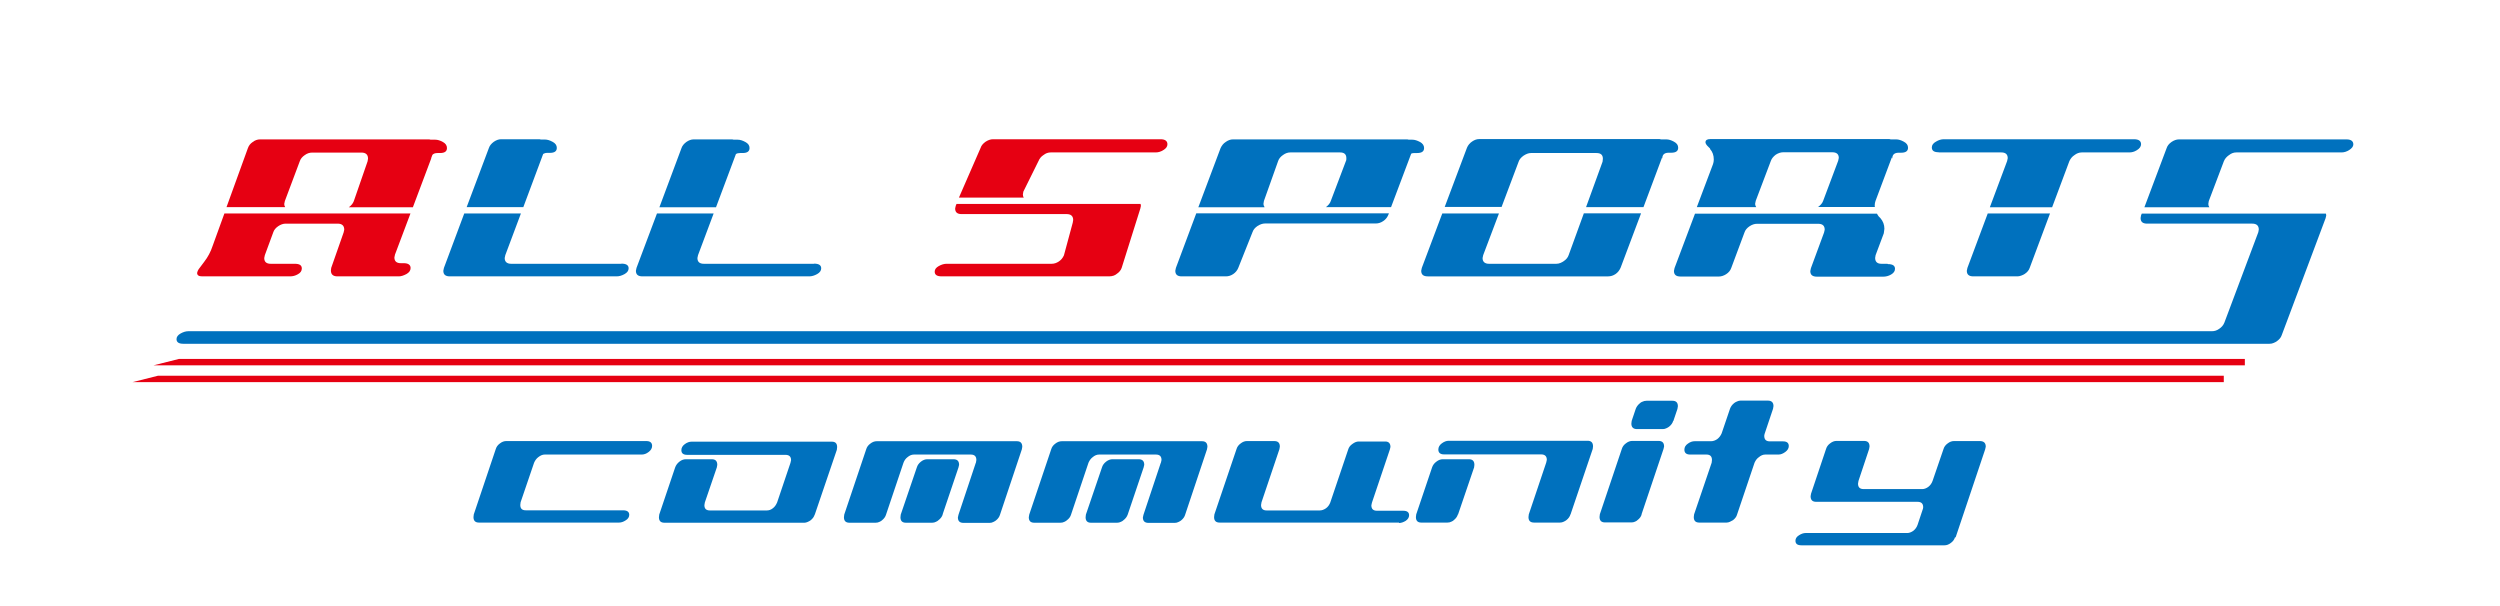
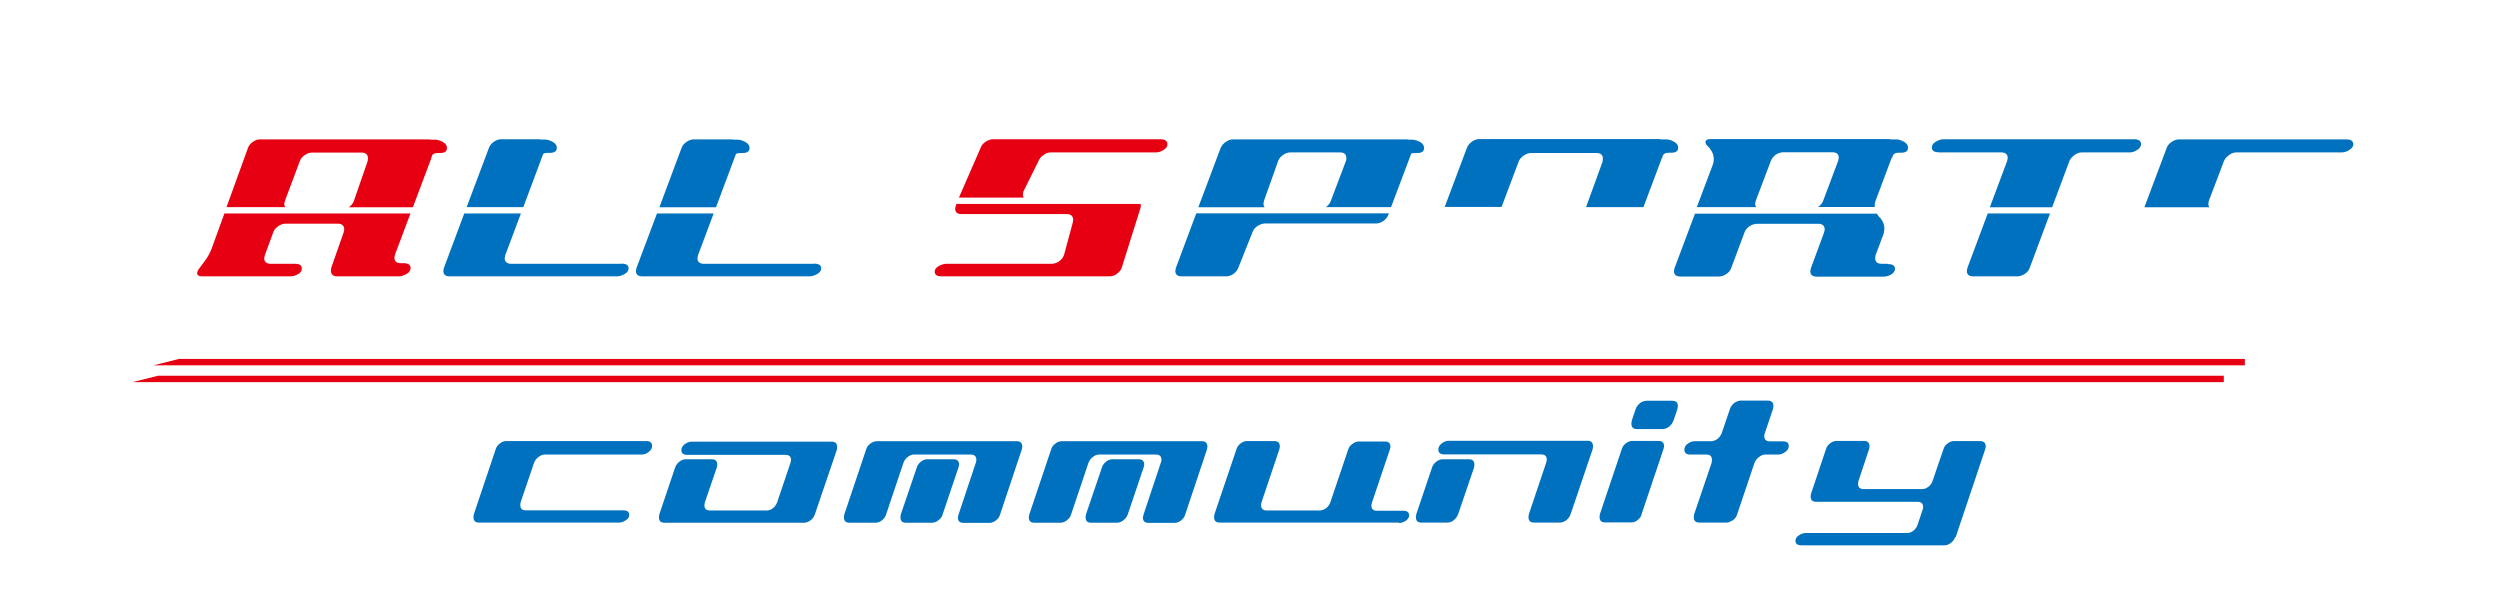
<svg xmlns="http://www.w3.org/2000/svg" id="_レイヤー_1" viewBox="0 0 165 40">
  <defs>
    <style>.cls-1{fill:#0071be;}.cls-2{fill:#e60012;}</style>
  </defs>
  <path class="cls-2" d="m18.82,13.67c-.04-.06-.06-.13-.06-.21l.04-.19.99-2.64c.05-.15.16-.28.32-.39.16-.12.33-.17.5-.17h3.24c.29,0,.44.13.44.4l-.03.18-.91,2.63c-.06.15-.16.28-.33.4,0,0,0,0,0,0h4.23l1.21-3.22h0s0-.02,0-.03l.08-.21c.07-.08.18-.12.34-.12h.16c.31,0,.46-.11.46-.33,0-.17-.09-.3-.27-.4-.18-.1-.35-.15-.5-.15h-.31s-.06-.02-.1-.02h-11.16c-.17,0-.34.06-.49.18-.15.1-.25.23-.31.4l-1.41,3.89h3.86Z" />
  <path class="cls-2" d="m26.62,17.37h-.17c-.28,0-.42-.13-.42-.38l.04-.19,1.02-2.71h-12.28l-.78,2.15c-.12.37-.31.73-.56,1.05l-.36.48c-.05.07-.08.15-.1.24,0,.16.11.23.34.23h5.79c.18,0,.35-.04.52-.14.17-.09.26-.22.26-.38,0-.21-.15-.31-.46-.31h-1.59c-.28,0-.43-.12-.43-.38l.04-.19.56-1.52c.05-.15.16-.28.32-.39.16-.11.33-.17.49-.17h3.43c.29,0,.44.13.44.4l-.04.18-.82,2.34-.02.17c0,.26.14.39.43.39h4.05c.15,0,.31-.05.5-.15.18-.1.28-.23.28-.4,0-.21-.16-.32-.46-.32" />
  <path class="cls-1" d="m34.54,13.67l1.31-3.51c.07-.04.15-.07.27-.07h.17c.31,0,.46-.11.46-.33,0-.17-.09-.3-.28-.4-.18-.1-.35-.15-.5-.15h-.27s-.06-.02-.09-.02h-2.54c-.16,0-.32.06-.48.17-.16.12-.27.25-.32.4l-1.47,3.91h3.74Z" />
  <path class="cls-1" d="m41,17.41h-7.26c-.28,0-.43-.13-.43-.38l.04-.19,1.03-2.75h-3.74l-1.34,3.59-.04.19c0,.25.14.37.43.37h11.01c.17,0,.34-.05.52-.15.18-.1.27-.23.27-.38,0-.21-.16-.31-.48-.31" />
  <path class="cls-1" d="m47.26,13.67l1.31-3.5c.07-.05.16-.07.28-.07h.16c.31,0,.46-.11.46-.33,0-.17-.09-.3-.28-.4-.18-.1-.35-.15-.5-.15h-.28s-.05-.02-.09-.02h-2.54c-.16,0-.32.06-.48.17-.16.12-.27.25-.32.4l-1.46,3.91h3.74Z" />
  <path class="cls-1" d="m53.72,17.41h-7.26c-.29,0-.43-.13-.43-.38l.04-.19,1.03-2.75h-3.74l-1.35,3.59-.04.19c0,.25.14.37.43.37h11.01c.17,0,.34-.05.52-.15.18-.1.27-.23.27-.38,0-.21-.16-.31-.48-.31" />
  <path class="cls-2" d="m67.57,13.05c-.04-.06-.06-.13-.06-.21l.03-.19,1-2.02c.07-.17.18-.3.32-.39.15-.12.31-.18.49-.18h6.93c.17,0,.34-.05.51-.16.18-.11.26-.23.26-.38,0-.21-.15-.33-.45-.33h-11.06c-.17,0-.33.06-.5.17-.16.12-.27.24-.32.4l-1.43,3.28h4.26Z" />
  <path class="cls-2" d="m63.13,13.46l-.05.12-.04.18c0,.25.14.37.42.37h6.94c.28,0,.43.13.43.39l-.03.18-.58,2.15c-.08.18-.19.31-.34.41-.15.1-.31.15-.47.15h-6.94c-.16,0-.33.05-.51.15-.18.1-.27.22-.27.37,0,.21.15.31.46.31h11.06c.11,0,.21-.02.3-.05.09-.04.15-.07.19-.11.17-.11.28-.25.33-.4l1.23-3.91.04-.18s-.01-.09-.02-.13h-12.15Z" />
  <path class="cls-1" d="m83.46,13.67c-.04-.06-.07-.13-.07-.23l.03-.18.94-2.64c.05-.15.16-.28.32-.39.16-.12.33-.17.48-.17h3.28c.29,0,.42.13.42.38,0,.08,0,.14-.03.19l-1,2.64c-.05.15-.16.28-.32.4,0,0,0,0,0,0h4.3l1.33-3.53c.06-.03.13-.04.23-.04h.16c.31,0,.46-.11.46-.33,0-.17-.09-.3-.27-.4-.19-.1-.35-.15-.5-.15h-.24s-.06-.02-.09-.02h-11.52c-.15,0-.3.05-.46.16-.16.1-.27.24-.35.41l-1.47,3.91h4.36Z" />
  <path class="cls-1" d="m78.95,14.09l-1.34,3.59-.04.19c0,.25.14.37.42.37h2.92c.17,0,.33-.05.48-.15.15-.1.27-.24.34-.42l.94-2.36c.05-.15.16-.28.32-.39.17-.11.34-.17.5-.17h7.31c.17,0,.33-.05.48-.15.15-.1.27-.23.34-.4l.05-.12h-12.71Z" />
  <path class="cls-1" d="m99.1,13.67l1.13-3c.05-.15.16-.28.33-.4.17-.11.33-.17.48-.17h4.33c.28,0,.42.12.42.38l-.02.19-1.09,3h3.79l1.22-3.26.02.05c0-.25.14-.38.42-.38h.17c.31,0,.46-.11.46-.33,0-.17-.09-.3-.28-.4-.18-.1-.35-.15-.5-.15h-.36s-.05-.02-.09-.02h-11.91c-.15,0-.3.05-.46.16-.15.1-.27.24-.34.41l-1.47,3.91h3.74Z" />
-   <path class="cls-1" d="m104.53,14.09l-1,2.75c-.05.15-.16.29-.33.4-.04.03-.11.07-.2.11-.09.04-.19.06-.29.06h-4.43c-.28,0-.43-.13-.43-.38l.04-.19,1.04-2.75h-3.74l-1.35,3.59-.04.19c0,.25.14.37.43.37h11.91c.17,0,.33-.05.48-.15.15-.1.26-.24.34-.42l1.35-3.59h-3.78Z" />
  <path class="cls-1" d="m112.86,9.83c.17.19.25.42.25.7,0,.11-.02.21-.05.3l-1.07,2.84h3.92c-.04-.06-.07-.13-.07-.23l.04-.19,1-2.64c.05-.14.16-.28.32-.4.17-.11.34-.16.49-.16h3.24c.28,0,.43.12.43.37l-.04.19-.99,2.64c-.05.15-.16.28-.32.4,0,0-.02.01-.03.01h3.76s-.01-.06-.01-.09c0-.11.02-.21.05-.3l1.08-2.88.03.07c0-.25.14-.38.42-.38h.16c.31,0,.46-.11.46-.33,0-.17-.09-.3-.28-.4-.18-.1-.35-.15-.5-.15h-.36s-.06-.02-.09-.02h-11.83c-.2,0-.3.07-.31.2,0,.07.04.15.12.24l.19.19Z" />
  <path class="cls-1" d="m124.57,17.41h-.39c-.28,0-.42-.13-.42-.39l.03-.18.54-1.44.04-.3c0-.27-.09-.5-.26-.7l-.11-.11c-.05-.06-.09-.13-.12-.19h-12.01l-1.35,3.59-.04.19c0,.25.14.37.43.37h2.54c.15,0,.31-.05.47-.15.17-.11.28-.24.34-.41l.88-2.36c.05-.15.16-.28.32-.39.16-.11.33-.17.5-.17h4.04c.29,0,.43.13.43.39l-.04.18-.87,2.36-.04.19c0,.25.14.37.44.37h4.37c.17,0,.35-.04.52-.14.17-.1.26-.22.26-.38,0-.21-.16-.31-.47-.31" />
  <path class="cls-1" d="m127.96,10.06h4.13c.28,0,.42.13.42.38l-.04.19-1.14,3.05h4.11l1.14-3.05c.08-.17.19-.3.33-.39.15-.12.32-.18.49-.18h3.13c.17,0,.33-.04.49-.14.19-.11.29-.25.29-.4,0-.21-.15-.33-.46-.33h-12.56c-.17,0-.34.05-.52.16-.18.1-.27.23-.27.38,0,.22.15.32.46.32" />
  <path class="cls-1" d="m131.19,14.09l-1.34,3.59-.04.19c0,.25.14.37.43.37h2.92c.08,0,.15-.02.24-.05.09-.03.17-.07.23-.11.17-.11.28-.25.33-.4l1.34-3.59h-4.11Z" />
-   <path class="cls-1" d="m141.36,14.09l-.05.12-.03.18c0,.25.14.37.43.37h6.94c.28,0,.43.13.43.39l-.03.17-2.24,5.97c-.07.18-.19.31-.34.41-.15.11-.31.16-.48.16H12.43c-.16,0-.33.05-.51.15-.18.1-.27.23-.27.37,0,.21.15.31.46.31h137.67c.11,0,.21-.02.29-.06.09-.04.15-.07.19-.1.17-.12.28-.25.33-.4l2.9-7.73.04-.17s0-.09-.02-.13h-12.16Z" />
  <path class="cls-1" d="m145.81,13.67c-.04-.06-.06-.13-.06-.21l.03-.19,1-2.64c.07-.17.19-.29.33-.39.15-.12.31-.18.49-.18h6.94c.17,0,.34-.05.51-.16.17-.11.27-.23.27-.37,0-.21-.15-.33-.45-.33h-11.06c-.16,0-.33.06-.49.17-.17.12-.27.25-.32.4l-1.47,3.91h4.29Z" />
  <polygon class="cls-2" points="11.81 23.69 10.14 24.11 148.16 24.11 148.16 23.69 11.81 23.69" />
  <polygon class="cls-2" points="10.42 24.8 8.75 25.22 146.77 25.22 146.77 24.8 10.42 24.8" />
  <path class="cls-1" d="m42.37,30h-6.42c-.14,0-.28.06-.42.17-.12.09-.21.21-.28.37l-.89,2.61-.02.18c0,.24.12.35.36.35h6.42c.27,0,.41.1.41.3,0,.14-.08.27-.23.36-.15.1-.3.15-.44.15h-9.25c-.24,0-.36-.12-.36-.36l.02-.18,1.45-4.31c.04-.14.13-.27.27-.37.14-.11.28-.16.42-.16h9.25c.25,0,.38.11.38.32,0,.15-.08.29-.23.4-.15.12-.31.17-.45.17" />
  <path class="cls-1" d="m53.77,33.96c-.04.14-.13.27-.27.38-.06.04-.12.08-.2.11-.07.03-.14.05-.2.05h-9.25c-.24,0-.36-.12-.36-.36l.02-.18,1.05-3.11c.05-.14.14-.27.28-.38.14-.11.28-.16.42-.16h1.72c.24,0,.36.12.36.37l-.03.17-.79,2.31-.03.18c0,.24.12.35.37.35h3.74c.14,0,.28-.04.4-.14.13-.09.22-.23.29-.39l.88-2.61.04-.18c0-.23-.12-.35-.37-.35h-6.49c-.26,0-.38-.11-.38-.31,0-.16.08-.29.23-.4.15-.11.3-.16.45-.16h9.25c.24,0,.35.12.35.36l-.02.18-1.46,4.29Z" />
  <path class="cls-1" d="m62.22,33.96c-.05.14-.14.27-.29.38-.03.03-.08.07-.16.1-.07.04-.16.06-.25.06h-1.73c-.24,0-.36-.12-.36-.36l.02-.18,1.06-3.11c.04-.14.13-.27.27-.38.14-.11.28-.16.42-.16h1.73c.25,0,.37.12.37.37l-.04.17-1.05,3.11Zm2.19-3.42l.03-.18c0-.24-.12-.36-.37-.36h-3.75c-.15,0-.29.06-.42.17-.12.09-.21.21-.27.37l-1.15,3.42c-.04.14-.13.27-.27.38-.03.03-.09.07-.16.1-.08.04-.16.06-.26.06h-1.73c-.24,0-.36-.12-.36-.36l.02-.18,1.45-4.31c.04-.14.13-.27.27-.37.14-.11.28-.16.42-.16h9.25c.24,0,.36.12.36.37l-.03.17-1.44,4.31c-.04.14-.13.27-.27.38-.04.03-.1.07-.17.1-.08.04-.15.06-.24.06h-1.73c-.25,0-.37-.12-.37-.36l.04-.18,1.14-3.42Z" />
  <path class="cls-1" d="m74.43,33.96c-.05.14-.14.27-.29.38-.03.03-.08.07-.16.1-.08.04-.16.06-.25.06h-1.73c-.23,0-.35-.12-.35-.36l.02-.18,1.06-3.11c.04-.14.13-.27.27-.38.14-.11.28-.16.42-.16h1.73c.25,0,.37.12.37.37l-.04.17-1.05,3.11Zm2.19-3.42l.04-.18c0-.24-.12-.36-.37-.36h-3.75c-.15,0-.29.06-.42.17-.12.09-.21.21-.28.37l-1.15,3.42c-.04.14-.13.27-.28.38-.03.03-.09.07-.16.1-.08.04-.16.06-.26.06h-1.73c-.24,0-.36-.12-.36-.36l.03-.18,1.45-4.31c.04-.14.13-.27.27-.37.14-.11.28-.16.43-.16h9.25c.24,0,.36.12.36.37l-.03.17-1.44,4.31c-.04.14-.13.27-.27.38-.04.03-.1.07-.17.1-.08.04-.16.06-.25.06h-1.73c-.25,0-.37-.12-.37-.36l.04-.18,1.14-3.42Z" />
  <path class="cls-1" d="m92.34,34.49h-11.85c-.24,0-.36-.12-.36-.36l.02-.18,1.46-4.31c.04-.14.13-.27.27-.37.14-.11.28-.16.41-.16h1.81c.25,0,.37.12.37.37l-.03.17-1.18,3.5-.03.18c0,.24.12.36.37.36h3.5c.14,0,.28-.05.41-.14.13-.09.23-.23.29-.39l1.18-3.49c.04-.14.13-.27.28-.37.15-.11.28-.16.41-.16h1.73c.24-.01.37.11.37.36l-.04.17-1.18,3.5-.04.18c0,.24.12.36.37.36h1.73c.26,0,.39.1.39.3,0,.14-.08.27-.23.37-.15.09-.3.14-.44.14" />
  <path class="cls-1" d="m103.65,33.95c-.04.14-.13.27-.27.38-.04.03-.1.07-.17.1-.08.04-.16.06-.25.06h-1.71c-.25,0-.37-.12-.37-.36l.02-.18,1.15-3.42.04-.18c0-.24-.13-.36-.37-.36h-6.41c-.25,0-.38-.11-.38-.32,0-.16.08-.3.23-.41.15-.11.3-.17.45-.17h9.17c.24,0,.36.12.36.37l-.02.17-1.46,4.31Zm-7.43,0c-.04.14-.13.27-.27.38-.03.03-.08.07-.16.1-.07.04-.16.06-.26.06h-1.73c-.23,0-.35-.12-.35-.36l.02-.18,1.05-3.11c.05-.14.14-.27.28-.37.14-.11.28-.16.42-.16h1.73c.24,0,.36.12.36.37l-.02.17-1.06,3.11Z" />
  <path class="cls-1" d="m110.43,27.78c-.04.14-.13.27-.27.38-.04.03-.1.07-.17.1-.08.04-.16.06-.24.06h-1.71c-.24,0-.37-.12-.37-.36l.02-.18.27-.8c.05-.14.15-.27.29-.38.03-.03.07-.06.13-.08.1-.05.19-.07.29-.07h1.71c.24,0,.36.12.36.36l-.03.18-.27.8Zm-2.08,6.17c-.04.14-.13.27-.28.38-.03.03-.08.07-.16.1-.08.04-.16.05-.25.05h-1.73c-.24,0-.36-.12-.36-.36l.02-.18,1.45-4.31c.04-.14.13-.27.27-.37.14-.11.28-.16.42-.16h1.73c.25,0,.37.12.37.37l-.04.17-1.45,4.31Z" />
  <path class="cls-1" d="m117.38,30h-.87c-.15,0-.29.06-.42.17-.13.09-.22.21-.29.37l-1.15,3.41c-.04.15-.13.27-.27.38-.07.04-.14.08-.21.11-.07.03-.14.05-.21.05h-1.81c-.24,0-.36-.12-.36-.36l.02-.18,1.16-3.41.02-.18c0-.24-.12-.36-.36-.36h-1.08c-.25,0-.38-.11-.38-.32,0-.16.07-.29.23-.4.15-.11.3-.16.45-.16h1.08c.14,0,.28-.05.41-.14.13-.1.22-.22.29-.38l.55-1.62c.05-.14.14-.27.28-.38.05-.04.12-.08.2-.11.07-.03.14-.05.21-.05h1.81c.24,0,.37.12.37.36l-.03.18-.54,1.61s-.04.1-.04.17c0,.25.12.37.37.37h.87c.25,0,.38.1.38.31,0,.15-.08.28-.23.39-.15.11-.3.17-.44.17" />
  <path class="cls-1" d="m129.03,35.46c-.04.14-.13.27-.27.37-.14.11-.28.16-.42.16h-9.45c-.26,0-.39-.1-.39-.3,0-.14.07-.26.23-.36.15-.1.3-.15.43-.15h6.72c.12,0,.26-.05.39-.14.13-.1.23-.23.29-.4l.33-.99c.02-.05.04-.11.04-.17,0-.24-.12-.36-.37-.36h-6.69c-.25,0-.37-.12-.37-.37l.03-.17.99-2.95c.04-.14.13-.27.27-.37.14-.11.28-.16.42-.16h1.81c.25,0,.37.12.37.37l-.03.17-.7,2.1-.03.18c0,.24.12.36.37.36h3.87c.13,0,.26-.05.39-.14.13-.1.23-.23.29-.4l.72-2.1c.04-.14.13-.27.27-.37.14-.11.28-.16.42-.16h1.73c.25.01.37.13.37.37l-.04.18-1.95,5.81Z" />
</svg>